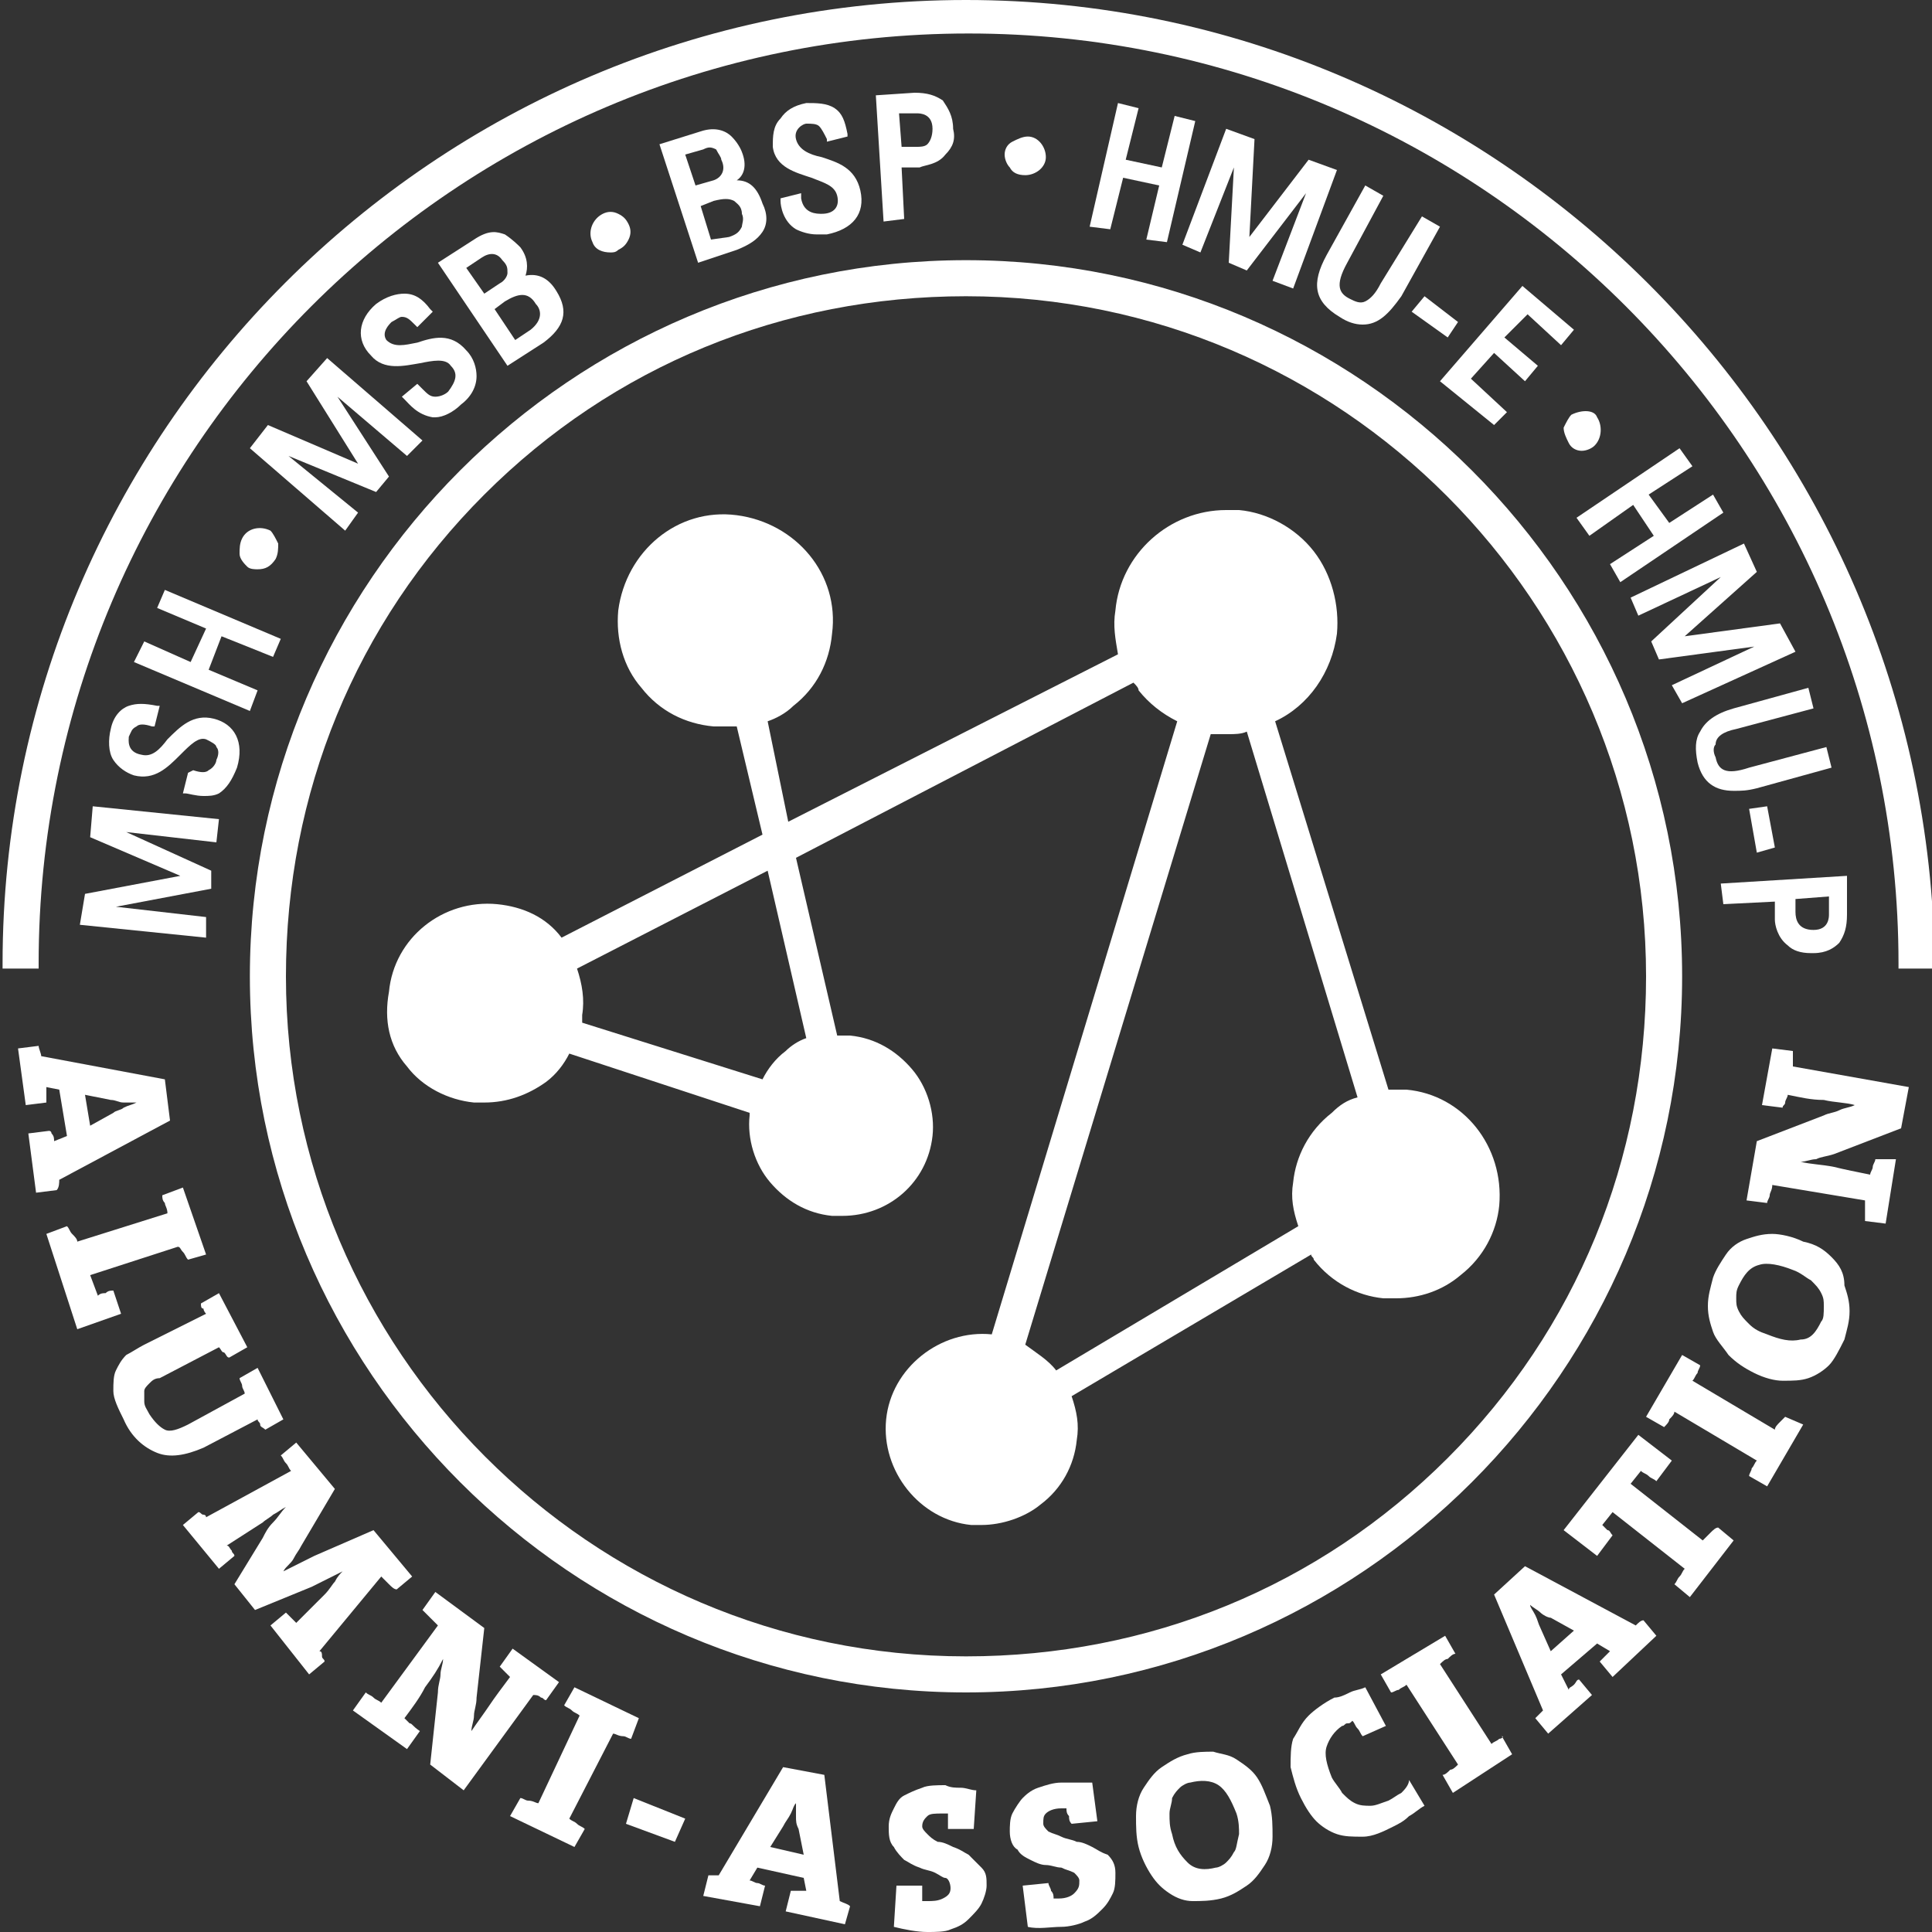
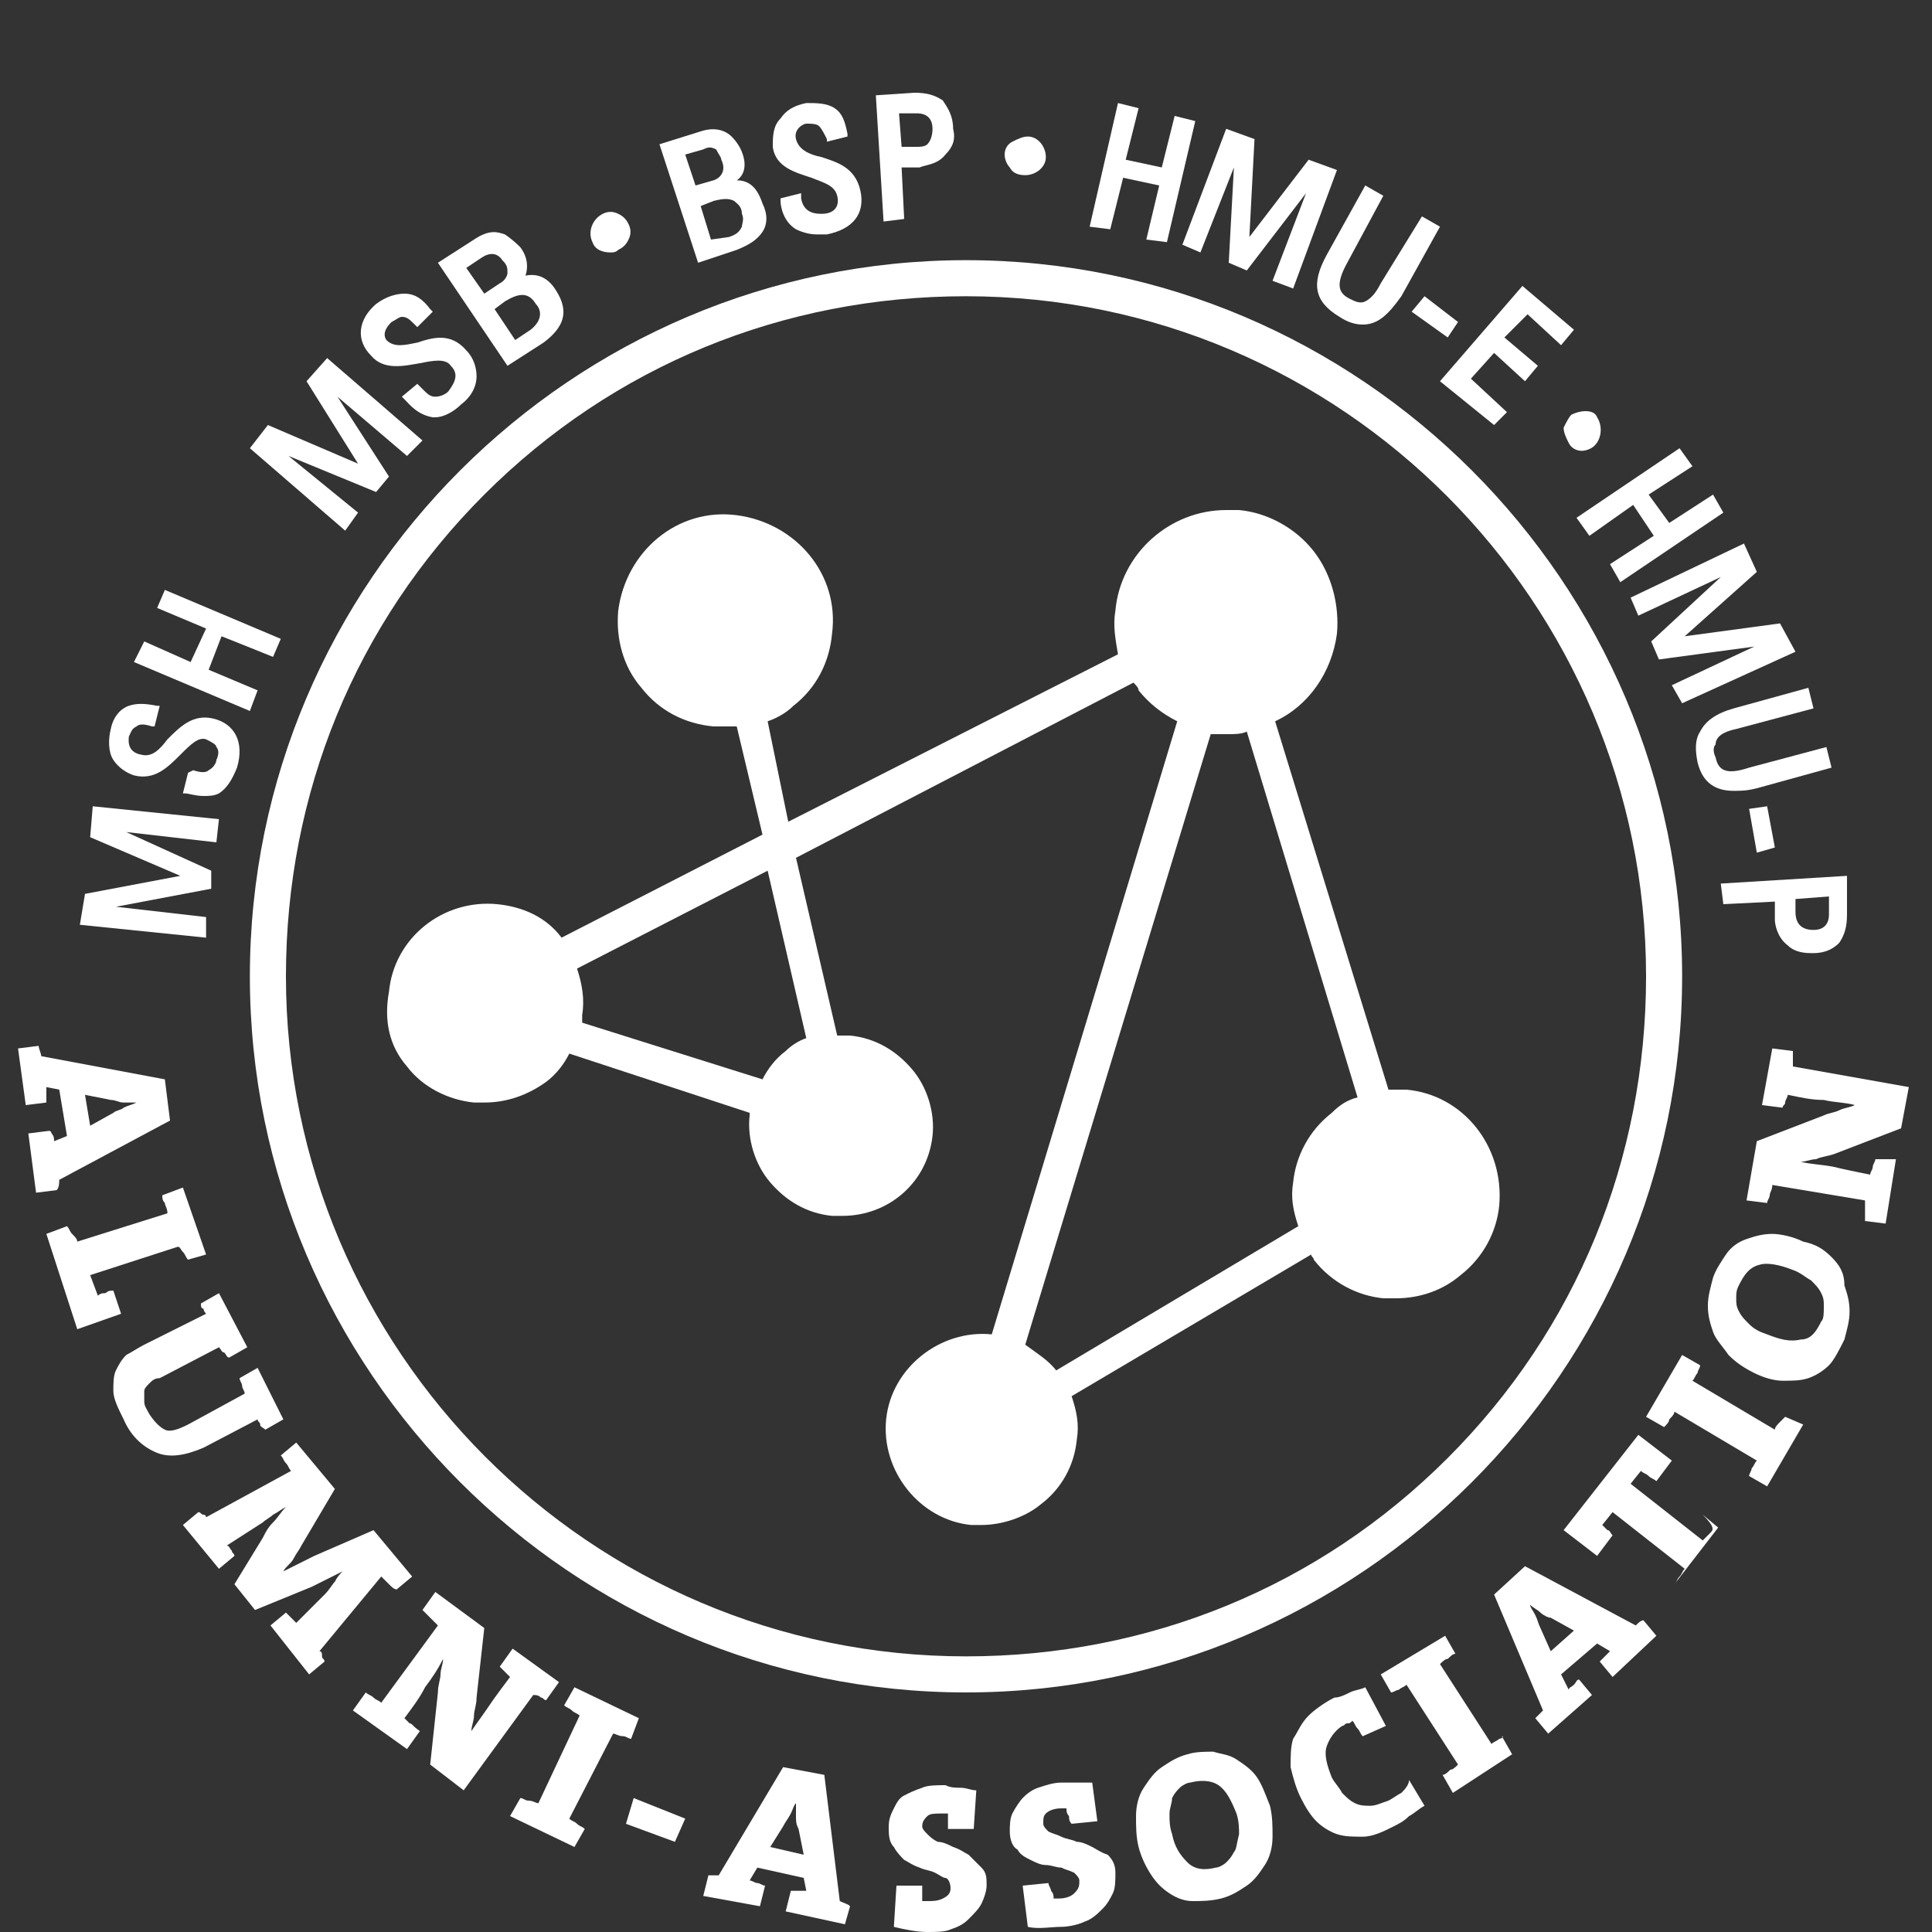
<svg xmlns="http://www.w3.org/2000/svg" version="1.1" id="Ebene_1" x="0px" y="0px" viewBox="0 0 75 75" style="enable-background:new 0 0 75 75;" xml:space="preserve" width="55" height="55">
  <rect x="0" y="0" width="75" height="75" fill="#333333" stroke="none" />
  <style type="text/css">
	.st0{fill:#FFFFFF;}
</style>
  <g>
    <path class="st0" d="M9.7,37.9c0,15.3,12.5,27.8,27.8,27.8c15.3,0,27.8-12.5,27.8-27.8c0-15.3-12.5-27.8-27.8-27.8   C22.2,10.1,9.7,22.6,9.7,37.9z M37.5,11.5c14.6,0,26.4,11.9,26.4,26.4c0,7.1-2.7,13.7-7.7,18.7c-5,5-11.6,7.7-18.7,7.7   c-14.6,0-26.4-11.9-26.4-26.4c0-7.1,2.7-13.7,7.7-18.7S30.4,11.5,37.5,11.5z" />
    <path class="st0" d="M2.3,45.8l4.3-2.3l-0.2-1.6L1.6,41c0-0.1-0.1-0.3-0.1-0.4l-0.8,0.1L1,42.9l0.8-0.1c0-0.1,0-0.2,0-0.3   c0-0.1,0-0.2,0-0.3l0.5,0.1l0.3,1.8l-0.5,0.2c0-0.1,0-0.2-0.1-0.3C2,44,2,43.9,1.9,43.9L1.1,44l0.3,2.3l0.8-0.1   C2.3,46.1,2.3,45.9,2.3,45.8z M4.3,42.7c0.2,0,0.3,0.1,0.5,0.1c0.2,0,0.3,0,0.5,0v0C5.1,42.9,5,42.9,4.8,43   c-0.1,0.1-0.3,0.1-0.4,0.2l-0.9,0.5l-0.2-1.2L4.3,42.7z" />
    <path class="st0" d="M4.4,50.1c-0.1,0-0.2,0-0.3,0.1c-0.1,0-0.2,0-0.3,0.1l-0.3-0.8l3.4-1.1C7,48.4,7,48.5,7.1,48.6   c0.1,0.1,0.1,0.2,0.2,0.3L8,48.7l-0.9-2.6l-0.8,0.3c0,0.1,0,0.2,0.1,0.3c0,0.1,0.1,0.2,0.1,0.4L3,48.2C3,48.1,2.9,48,2.8,47.9   c-0.1-0.1-0.1-0.2-0.2-0.3l-0.8,0.3l1.2,3.7L4.7,51L4.4,50.1z" />
    <path class="st0" d="M10,55.1c0,0.1,0.1,0.1,0.1,0.2c0,0.1,0.1,0.1,0.2,0.2l0.7-0.4L10,53.1l-0.7,0.4c0,0.1,0.1,0.2,0.1,0.3   c0,0.1,0.1,0.2,0.1,0.3l-2.2,1.2c-0.4,0.2-0.7,0.3-0.9,0.2c-0.2-0.1-0.4-0.3-0.6-0.6c-0.1-0.2-0.2-0.3-0.2-0.5c0-0.1,0-0.3,0-0.4   c0-0.1,0.1-0.2,0.2-0.3c0.1-0.1,0.2-0.2,0.4-0.2l2.3-1.2c0.1,0.1,0.1,0.2,0.2,0.2c0.1,0.1,0.1,0.2,0.2,0.2l0.7-0.4l-1.1-2.1   l-0.7,0.4c0,0.1,0,0.2,0.1,0.2c0,0.1,0.1,0.2,0.1,0.2l-2.4,1.2c-0.2,0.1-0.5,0.3-0.7,0.4c-0.2,0.2-0.3,0.4-0.4,0.6   c-0.1,0.2-0.1,0.5-0.1,0.8c0,0.3,0.2,0.7,0.4,1.1c0.3,0.7,0.8,1.1,1.3,1.3c0.5,0.2,1.1,0.1,1.8-0.2L10,55.1z" />
    <path class="st0" d="M12.4,64.1l2.4-2.9c0.1,0.1,0.2,0.2,0.3,0.3c0.1,0.1,0.2,0.2,0.3,0.2l0.6-0.5l-1.5-1.8l-2.3,1   c-0.2,0.1-0.4,0.2-0.6,0.3c-0.2,0.1-0.4,0.2-0.6,0.3l0,0c0.1-0.2,0.3-0.3,0.4-0.5s0.2-0.3,0.3-0.5l1.3-2.2l-1.5-1.8l-0.6,0.5   c0.1,0.1,0.1,0.2,0.2,0.3c0.1,0.1,0.1,0.2,0.2,0.3L8,58.9c0-0.1-0.1-0.1-0.1-0.1c-0.1,0-0.1-0.1-0.2-0.1l-0.6,0.5l1.4,1.7l0.6-0.5   c0-0.1-0.1-0.1-0.1-0.2c-0.1-0.1-0.1-0.2-0.2-0.2l1.4-0.9c0.1-0.1,0.3-0.2,0.4-0.3c0.2-0.1,0.3-0.2,0.5-0.3l0,0   c-0.2,0.2-0.3,0.4-0.5,0.6c-0.2,0.2-0.3,0.4-0.4,0.6l-1.1,1.8l0.8,1l2.2-0.9c0.2-0.1,0.4-0.2,0.6-0.3c0.2-0.1,0.4-0.2,0.6-0.3l0,0   c-0.1,0.1-0.2,0.2-0.3,0.4c-0.1,0.1-0.2,0.3-0.4,0.5L11.5,63c-0.1-0.1-0.1-0.1-0.2-0.2c-0.1-0.1-0.1-0.1-0.2-0.2l-0.6,0.5L12,65   l0.6-0.5c0-0.1-0.1-0.1-0.1-0.2C12.5,64.2,12.5,64.1,12.4,64.1z" />
    <path class="st0" d="M21,65.9c0.1,0,0.1,0.1,0.2,0.1l0.5-0.7L19.9,64l-0.5,0.7c0.1,0.1,0.1,0.1,0.2,0.2c0.1,0.1,0.1,0.1,0.2,0.2   c-0.3,0.4-0.6,0.8-0.8,1.1s-0.5,0.7-0.7,1c0-0.2,0.1-0.4,0.1-0.6s0.1-0.4,0.1-0.7l0.3-2.7l-1.9-1.4l-0.5,0.7   c0.1,0.1,0.2,0.2,0.3,0.3c0.1,0.1,0.2,0.2,0.3,0.3l-2.2,3c-0.1-0.1-0.2-0.1-0.3-0.2c-0.1-0.1-0.2-0.1-0.3-0.2l-0.5,0.7l2.1,1.5   l0.5-0.7C16,67,16,66.9,15.9,66.9c-0.1-0.1-0.1-0.1-0.2-0.2c0.3-0.4,0.6-0.8,0.8-1.2c0.3-0.4,0.5-0.7,0.7-1.1   c0,0.2-0.1,0.4-0.1,0.6c0,0.2-0.1,0.4-0.1,0.7l-0.3,2.8l1.3,1l2.7-3.7C20.8,65.8,20.9,65.8,21,65.9z" />
    <path class="st0" d="M24.8,66.7l-2.5-1.2l-0.4,0.7c0.1,0.1,0.2,0.1,0.3,0.2c0.1,0.1,0.2,0.1,0.3,0.2L20.9,70   c-0.1,0-0.2-0.1-0.4-0.1c-0.1,0-0.2-0.1-0.3-0.1l-0.4,0.7l2.5,1.2l0.4-0.7c-0.1-0.1-0.2-0.1-0.3-0.2c-0.1-0.1-0.2-0.1-0.3-0.2   l1.7-3.3c0.1,0,0.2,0.1,0.4,0.1c0.1,0,0.2,0.1,0.3,0.1L24.8,66.7z" />
    <polygon class="st0" points="24.3,70.8 26.2,71.5 26.6,70.6 24.6,69.8  " />
    <path class="st0" d="M32,68.9l-1.6-0.3l-2.5,4.2c-0.1,0-0.3,0-0.4,0l-0.2,0.8l2.2,0.4l0.2-0.8c-0.1,0-0.2-0.1-0.3-0.1   c-0.1,0-0.2-0.1-0.3-0.1l0.3-0.5l1.8,0.4l0.1,0.5c-0.1,0-0.2,0-0.3,0c-0.1,0-0.2,0-0.3,0l-0.2,0.8l2.3,0.5L33,74   c-0.1-0.1-0.2-0.1-0.4-0.2L32,68.9z M29.9,71.7l0.5-0.8c0.1-0.2,0.2-0.3,0.3-0.5c0.1-0.2,0.1-0.3,0.2-0.4h0c0,0.2,0,0.3,0,0.5   c0,0.2,0,0.3,0.1,0.5l0.2,1L29.9,71.7z" />
    <path class="st0" d="M37.6,72c-0.2-0.1-0.3-0.2-0.6-0.3c-0.2-0.1-0.4-0.2-0.6-0.2c-0.2-0.1-0.3-0.2-0.4-0.3   c-0.1-0.1-0.2-0.2-0.2-0.3c0-0.2,0.1-0.3,0.2-0.4c0.1-0.1,0.3-0.1,0.6-0.1c0.1,0,0.1,0,0.2,0c0,0.1,0,0.2,0,0.3c0,0.1,0,0.2,0,0.3   l1,0l0.1-1.5c-0.2,0-0.4-0.1-0.6-0.1c-0.2,0-0.4,0-0.6-0.1c-0.3,0-0.7,0-0.9,0.1c-0.3,0.1-0.5,0.2-0.7,0.3   c-0.2,0.1-0.3,0.3-0.4,0.5c-0.1,0.2-0.2,0.4-0.2,0.7c0,0.3,0,0.6,0.2,0.8c0.1,0.2,0.3,0.4,0.4,0.5c0.2,0.1,0.3,0.2,0.6,0.3   c0.2,0.1,0.4,0.1,0.6,0.2c0.2,0.1,0.3,0.2,0.4,0.2s0.2,0.2,0.2,0.4c0,0.2-0.1,0.3-0.3,0.4c-0.2,0.1-0.4,0.1-0.6,0.1   c0,0-0.1,0-0.1,0c0,0-0.1,0-0.1,0c0-0.1,0-0.2,0-0.3c0-0.1,0-0.2,0-0.3l-1,0l-0.1,1.6c0.4,0.1,0.9,0.2,1.3,0.2c0.3,0,0.7,0,0.9-0.1   c0.3-0.1,0.5-0.2,0.7-0.4c0.2-0.2,0.4-0.4,0.5-0.6c0.1-0.2,0.2-0.5,0.2-0.7c0-0.3,0-0.5-0.2-0.7C37.9,72.3,37.7,72.1,37.6,72z" />
    <path class="st0" d="M42.4,71.7c-0.2-0.1-0.4-0.2-0.6-0.2c-0.2-0.1-0.4-0.1-0.6-0.2c-0.2-0.1-0.3-0.1-0.5-0.2   c-0.1-0.1-0.2-0.2-0.2-0.3c0-0.2,0-0.3,0.1-0.4c0.1-0.1,0.3-0.2,0.6-0.2c0.1,0,0.1,0,0.2,0c0,0.1,0,0.2,0.1,0.3   c0,0.1,0,0.2,0.1,0.3l1-0.1l-0.2-1.5c-0.2,0-0.4,0-0.6,0c-0.2,0-0.4,0-0.6,0c-0.3,0-0.6,0.1-0.9,0.2c-0.3,0.1-0.5,0.3-0.6,0.4   s-0.3,0.4-0.4,0.6c-0.1,0.2-0.1,0.5-0.1,0.7c0,0.3,0.1,0.6,0.3,0.7c0.1,0.2,0.3,0.3,0.5,0.4c0.2,0.1,0.4,0.2,0.6,0.2   s0.4,0.1,0.6,0.1c0.2,0.1,0.3,0.1,0.5,0.2c0.1,0.1,0.2,0.2,0.2,0.3c0,0.2,0,0.3-0.2,0.5c-0.1,0.1-0.3,0.2-0.6,0.2c0,0-0.1,0-0.1,0   c0,0-0.1,0-0.1,0c0-0.1,0-0.2-0.1-0.3c0-0.1-0.1-0.2-0.1-0.3l-1,0.1l0.2,1.6c0.4,0.1,0.9,0,1.3,0c0.3,0,0.7-0.1,0.9-0.2   c0.3-0.1,0.5-0.3,0.7-0.5c0.2-0.2,0.3-0.4,0.4-0.6s0.1-0.5,0.1-0.8c0-0.3-0.1-0.5-0.3-0.7C42.7,71.9,42.6,71.8,42.4,71.7z" />
    <path class="st0" d="M48.8,69c-0.2-0.3-0.5-0.5-0.8-0.7c-0.3-0.2-0.6-0.2-0.9-0.3c-0.3,0-0.7,0-1,0.1c-0.4,0.1-0.7,0.3-1,0.5   c-0.3,0.2-0.5,0.5-0.7,0.8c-0.2,0.3-0.3,0.7-0.3,1.1c0,0.4,0,0.8,0.1,1.2c0.1,0.4,0.3,0.8,0.5,1.1c0.2,0.3,0.4,0.5,0.7,0.7   c0.3,0.2,0.6,0.3,0.9,0.3c0.3,0,0.7,0,1.1-0.1c0.4-0.1,0.7-0.3,1-0.5s0.5-0.5,0.7-0.8c0.2-0.3,0.3-0.7,0.3-1.1c0-0.4,0-0.8-0.1-1.2   C49.1,69.6,49,69.3,48.8,69z M47.9,71.9c-0.1,0.2-0.2,0.3-0.3,0.4c-0.1,0.1-0.3,0.2-0.4,0.2c-0.4,0.1-0.8,0.1-1.1-0.2   s-0.5-0.6-0.6-1.1c-0.1-0.3-0.1-0.5-0.1-0.8c0-0.2,0.1-0.4,0.1-0.6c0.1-0.2,0.2-0.3,0.3-0.4c0.1-0.1,0.3-0.2,0.4-0.2   c0.4-0.1,0.8-0.1,1.1,0.1c0.3,0.2,0.5,0.6,0.7,1.1c0.1,0.3,0.1,0.6,0.1,0.8C48,71.6,48,71.8,47.9,71.9z" />
    <path class="st0" d="M54.4,69.6c-0.2,0.1-0.3,0.2-0.5,0.3c-0.3,0.1-0.5,0.2-0.7,0.2c-0.2,0-0.4,0-0.6-0.1c-0.2-0.1-0.3-0.2-0.5-0.4   c-0.1-0.2-0.3-0.4-0.4-0.6c-0.2-0.5-0.3-0.9-0.2-1.2c0.1-0.3,0.3-0.6,0.6-0.8c0.1,0,0.1-0.1,0.2-0.1c0.1,0,0.1,0,0.2-0.1   c0.1,0.1,0.1,0.2,0.2,0.3c0.1,0.1,0.1,0.2,0.2,0.3l0.9-0.4L53,65.5c-0.2,0.1-0.4,0.1-0.6,0.2c-0.2,0.1-0.4,0.2-0.6,0.2   c-0.4,0.2-0.8,0.5-1,0.7c-0.3,0.3-0.4,0.6-0.6,0.9c-0.1,0.3-0.1,0.7-0.1,1.1c0.1,0.4,0.2,0.8,0.4,1.2c0.2,0.4,0.4,0.7,0.6,0.9   c0.2,0.2,0.5,0.4,0.8,0.5c0.3,0.1,0.6,0.1,1,0.1c0.4,0,0.8-0.2,1.2-0.4c0.2-0.1,0.4-0.2,0.6-0.4c0.2-0.1,0.4-0.3,0.6-0.4l-0.6-1   C54.7,69.3,54.5,69.5,54.4,69.6z" />
    <path class="st0" d="M58.2,67.5c-0.1,0.1-0.2,0.1-0.3,0.2l-2-3.1c0.1-0.1,0.2-0.2,0.3-0.2c0.1-0.1,0.2-0.2,0.3-0.2l-0.4-0.7   L53.6,65l0.4,0.7c0.1,0,0.2-0.1,0.3-0.1c0.1-0.1,0.2-0.1,0.3-0.2l2,3.1c-0.1,0.1-0.2,0.2-0.3,0.2c-0.1,0.1-0.2,0.2-0.3,0.2l0.4,0.7   l2.3-1.5l-0.4-0.7C58.4,67.4,58.3,67.5,58.2,67.5z" />
    <path class="st0" d="M63.5,63.1l-4.3-2.3l-1.2,1.1l1.9,4.5c-0.1,0.1-0.2,0.2-0.3,0.3l0.5,0.6l1.7-1.5l-0.5-0.6   c-0.1,0-0.1,0.1-0.2,0.2c-0.1,0.1-0.2,0.1-0.2,0.2L60.6,65l1.4-1.2l0.5,0.3c-0.1,0.1-0.1,0.1-0.2,0.2c-0.1,0.1-0.1,0.1-0.2,0.2   l0.5,0.6l1.7-1.6l-0.5-0.6C63.7,62.9,63.6,63,63.5,63.1z M60.2,64.1l-0.4-0.9c-0.1-0.2-0.1-0.3-0.2-0.5c-0.1-0.2-0.2-0.3-0.2-0.4   l0,0c0.1,0.1,0.3,0.2,0.4,0.3c0.1,0.1,0.3,0.2,0.4,0.2l0.9,0.5L60.2,64.1z" />
-     <path class="st0" d="M66.4,59.5c-0.1,0.1-0.2,0.2-0.3,0.3l-2.8-2.2l0.4-0.5c0.1,0.1,0.2,0.1,0.3,0.2c0.1,0.1,0.2,0.1,0.3,0.2   l0.6-0.8l-1.3-1l-2.9,3.7l1.3,1l0.6-0.8c-0.1-0.1-0.1-0.2-0.2-0.2c-0.1-0.1-0.2-0.2-0.2-0.2l0.4-0.5l2.8,2.2   c-0.1,0.1-0.1,0.2-0.2,0.3c-0.1,0.1-0.1,0.2-0.2,0.3l0.6,0.5l1.7-2.2l-0.6-0.5C66.6,59.3,66.5,59.4,66.4,59.5z" />
+     <path class="st0" d="M66.4,59.5c-0.1,0.1-0.2,0.2-0.3,0.3l-2.8-2.2l0.4-0.5c0.1,0.1,0.2,0.1,0.3,0.2c0.1,0.1,0.2,0.1,0.3,0.2   l0.6-0.8l-1.3-1l-2.9,3.7l1.3,1l0.6-0.8c-0.1-0.1-0.1-0.2-0.2-0.2c-0.1-0.1-0.2-0.2-0.2-0.2l0.4-0.5l2.8,2.2   c-0.1,0.1-0.1,0.2-0.2,0.3c-0.1,0.1-0.1,0.2-0.2,0.3l1.7-2.2l-0.6-0.5C66.6,59.3,66.5,59.4,66.4,59.5z" />
    <path class="st0" d="M69.1,55.2c-0.1,0.1-0.2,0.2-0.2,0.3l-3.2-1.9c0.1-0.1,0.1-0.2,0.2-0.3c0-0.1,0.1-0.2,0.1-0.3l-0.7-0.4   L63.9,55l0.7,0.4c0.1-0.1,0.2-0.2,0.2-0.3c0.1-0.1,0.2-0.2,0.2-0.3l3.2,1.9c-0.1,0.1-0.1,0.2-0.2,0.3c0,0.1-0.1,0.2-0.1,0.3   l0.7,0.4l1.4-2.4L69.3,55C69.3,55,69.2,55.1,69.1,55.2z" />
    <path class="st0" d="M71.1,48.8c-0.3-0.3-0.6-0.5-1.1-0.6c-0.4-0.2-0.9-0.3-1.2-0.3c-0.4,0-0.7,0.1-1,0.2c-0.3,0.1-0.6,0.3-0.8,0.6   c-0.2,0.3-0.4,0.6-0.5,0.9c-0.1,0.4-0.2,0.7-0.2,1.1c0,0.4,0.1,0.7,0.2,1c0.1,0.3,0.4,0.6,0.6,0.9c0.3,0.3,0.6,0.5,1,0.7   c0.4,0.2,0.8,0.3,1.1,0.3c0.4,0,0.7,0,1-0.1c0.3-0.1,0.6-0.3,0.8-0.5s0.4-0.6,0.6-1c0.1-0.4,0.2-0.7,0.2-1.1c0-0.4-0.1-0.7-0.2-1   C71.6,49.4,71.4,49.1,71.1,48.8z M70.7,51.3c-0.2,0.4-0.4,0.7-0.8,0.7c-0.4,0.1-0.8,0-1.3-0.2c-0.3-0.1-0.5-0.2-0.7-0.4   c-0.2-0.2-0.3-0.3-0.4-0.5c-0.1-0.2-0.1-0.3-0.1-0.5c0-0.2,0-0.3,0.1-0.5c0.2-0.4,0.4-0.7,0.8-0.8c0.3-0.1,0.8,0,1.3,0.2   c0.3,0.1,0.5,0.3,0.7,0.4c0.2,0.2,0.3,0.3,0.4,0.5c0.1,0.2,0.1,0.3,0.1,0.5C70.8,51,70.8,51.2,70.7,51.3z" />
    <path class="st0" d="M69.6,41c0-0.1,0-0.2,0-0.2l-0.8-0.1l-0.4,2.2l0.8,0.1c0-0.1,0.1-0.1,0.1-0.2c0-0.1,0.1-0.2,0.1-0.3   c0.5,0.1,0.9,0.2,1.4,0.2c0.4,0.1,0.9,0.1,1.2,0.2c-0.2,0.1-0.4,0.1-0.6,0.2c-0.2,0.1-0.4,0.1-0.6,0.2l-2.6,1l-0.4,2.3l0.8,0.1   c0-0.1,0.1-0.2,0.1-0.3c0-0.1,0.1-0.2,0.1-0.4l3.6,0.6c0,0.1,0,0.3,0,0.4s0,0.2,0,0.4l0.8,0.1l0.4-2.5L72.8,45   c0,0.1-0.1,0.2-0.1,0.3c0,0.1-0.1,0.2-0.1,0.3c-0.5-0.1-1-0.2-1.4-0.3c-0.5-0.1-0.9-0.1-1.3-0.2c0.2,0,0.4-0.1,0.6-0.1   c0.2-0.1,0.4-0.1,0.7-0.2l2.6-1l0.3-1.6l-4.5-0.8C69.6,41.2,69.6,41.1,69.6,41z" />
-     <path class="st0" d="M37.5,0C16.9,0,0.1,16.8,0.1,37.4v0.2h1.4v-0.2c0-19.9,16.2-36.1,36.1-36.1c19.9,0,36.1,16.2,36.1,36.1v0.2   h1.4v-0.2C74.9,16.8,58.1,0,37.5,0z" />
    <polygon class="st0" points="3.1,35.9 8,36.4 8,35.6 4.5,35.2 8.2,34.5 8.2,33.8 4.9,32.3 8.4,32.7 8.5,31.8 3.6,31.3 3.5,32.5    7,34 3.3,34.7  " />
    <path class="st0" d="M4.3,28.3c-0.1,0.4-0.1,0.9,0.1,1.2c0.2,0.3,0.5,0.5,0.8,0.6C6,30.3,6.5,29.8,7,29.3c0.4-0.4,0.7-0.7,1-0.6   c0.2,0.1,0.4,0.2,0.4,0.3c0.1,0.1,0.1,0.3,0,0.5c0,0.1-0.1,0.3-0.3,0.4c-0.1,0.1-0.3,0.1-0.6,0L7.3,30l-0.2,0.8l0.1,0   c0.1,0,0.4,0.1,0.7,0.1c0.2,0,0.4,0,0.6-0.1c0.3-0.2,0.5-0.5,0.7-1c0.3-1-0.1-1.7-0.9-1.9c-0.8-0.2-1.3,0.3-1.8,0.8   c-0.3,0.4-0.6,0.7-1,0.6C4.9,29.2,5,28.7,5,28.6c0.1-0.2,0.1-0.3,0.3-0.4c0.1-0.1,0.3-0.1,0.6,0l0.1,0l0.2-0.8l-0.1,0   c-0.5-0.1-0.8-0.1-1.1,0C4.7,27.5,4.4,27.8,4.3,28.3z" />
    <polygon class="st0" points="5.6,24.9 5.2,25.7 9.7,27.6 10,26.8 8.1,26 8.6,24.7 10.6,25.5 10.9,24.8 6.4,22.9 6.1,23.6 8,24.4    7.4,25.7  " />
-     <path class="st0" d="M9.4,20.9c-0.1,0.2-0.1,0.4-0.1,0.6c0,0.2,0.2,0.4,0.3,0.5c0.1,0.1,0.3,0.1,0.4,0.1c0.3,0,0.5-0.1,0.7-0.4l0,0   c0.1-0.2,0.1-0.4,0.1-0.6c-0.1-0.2-0.2-0.4-0.3-0.5C10.1,20.4,9.6,20.5,9.4,20.9z" />
    <polygon class="st0" points="9.7,17.4 13.4,20.6 13.9,19.9 11.2,17.7 14.6,19.1 15.1,18.5 13.1,15.4 15.8,17.7 16.4,17.1    12.7,13.9 11.9,14.8 13.9,18 10.4,16.5  " />
    <path class="st0" d="M15.2,12.5c0.2-0.1,0.3-0.2,0.4-0.2c0.2,0,0.3,0.1,0.5,0.3l0.1,0.1l0.6-0.6l-0.1-0.1c-0.3-0.4-0.6-0.6-1-0.6   c-0.3,0-0.7,0.1-1.1,0.4c-0.7,0.6-0.8,1.4-0.2,2c0.5,0.6,1.3,0.4,1.9,0.3c0.5-0.1,1-0.2,1.2,0.1c0.3,0.3,0.2,0.6-0.1,1   c-0.1,0.1-0.3,0.2-0.5,0.2c-0.2,0-0.3-0.1-0.5-0.3l-0.2-0.2l-0.6,0.5l0.1,0.1c0.2,0.2,0.5,0.6,1.1,0.7c0,0,0.1,0,0.1,0   c0.3,0,0.7-0.2,1-0.5c0.4-0.3,0.6-0.7,0.6-1.1c0-0.3-0.1-0.7-0.4-1c-0.6-0.7-1.3-0.5-1.9-0.3c-0.5,0.1-0.9,0.2-1.2-0.1   C14.8,12.9,15.1,12.6,15.2,12.5z" />
    <path class="st0" d="M20.2,9.6c-0.1-0.1-0.3-0.3-0.6-0.5C19.3,9,19,8.9,18.4,9.3L17,10.2l2.7,4l1.4-0.9c0.8-0.6,1-1.2,0.5-2   c-0.3-0.5-0.7-0.7-1.2-0.6C20.5,10.4,20.5,10,20.2,9.6z M20.6,12.8L20,13.2L19.2,12l0.4-0.3c0.5-0.3,0.9-0.4,1.2,0.1   C21,12,21.1,12.4,20.6,12.8z M19.7,10.6c0,0.1-0.1,0.3-0.3,0.4l-0.6,0.4l-0.7-1l0.6-0.4c0.3-0.2,0.6-0.2,0.8,0.1   C19.7,10.3,19.7,10.4,19.7,10.6z" />
    <path class="st0" d="M23.7,9.8c0.1,0,0.2,0,0.3-0.1c0.2-0.1,0.3-0.2,0.4-0.4c0.1-0.2,0.1-0.4,0-0.6c-0.1-0.2-0.2-0.3-0.4-0.4   c-0.2-0.1-0.4-0.1-0.6,0C23,8.5,22.8,9,23,9.4C23.1,9.7,23.4,9.8,23.7,9.8z" />
    <path class="st0" d="M28.8,5.9c0,0-0.1-0.3-0.4-0.6c-0.2-0.2-0.6-0.4-1.2-0.2l-1.6,0.5l1.5,4.6l1.5-0.5c0.5-0.2,0.8-0.4,1-0.7   c0.2-0.3,0.2-0.7,0-1.1c-0.2-0.6-0.5-0.9-1-0.9C28.9,6.8,29,6.4,28.8,5.9z M27.7,7l-0.7,0.2l-0.4-1.2l0.7-0.2   c0.2-0.1,0.3-0.1,0.5,0C27.9,6,28,6.1,28,6.2C28.2,6.6,28,6.9,27.7,7z M27.6,9.3L27.2,8l0.5-0.2c0.4-0.1,0.6-0.1,0.8,0   c0.1,0.1,0.3,0.2,0.3,0.5c0.1,0.2,0,0.4,0,0.5c-0.1,0.2-0.2,0.3-0.5,0.4L27.6,9.3z" />
    <path class="st0" d="M31.3,4.8c0.2,0,0.4,0,0.5,0.1c0.1,0.1,0.2,0.3,0.3,0.5l0,0.1l0.8-0.2l0-0.1c-0.1-0.5-0.2-0.8-0.5-1   C32.1,4,31.7,4,31.3,4c-0.5,0.1-0.8,0.3-1,0.6C30,4.9,30,5.3,30,5.7c0.1,0.8,0.9,1,1.5,1.2c0.5,0.2,0.9,0.3,1,0.7   c0.1,0.4-0.1,0.7-0.6,0.7c-0.2,0-0.7,0-0.8-0.6l0-0.2l-0.8,0.2l0,0.1c0,0.2,0.1,0.8,0.6,1.1c0.2,0.1,0.5,0.2,0.8,0.2   c0.1,0,0.3,0,0.4,0c1-0.2,1.5-0.8,1.3-1.7c-0.2-0.9-0.9-1.1-1.5-1.3c-0.5-0.1-0.9-0.3-1-0.7C30.8,5,31.2,4.8,31.3,4.8z" />
    <path class="st0" d="M36.7,6C37,5.7,37.1,5.4,37,5c0-0.5-0.2-0.8-0.4-1.1c-0.3-0.2-0.6-0.3-1.1-0.3L34,3.7l0.3,4.9l0.8-0.1l-0.1-2   l0.7,0C35.9,6.4,36.4,6.4,36.7,6z M35,5.7l-0.1-1.3l0.7,0c0.1,0,0.6,0,0.6,0.6c0,0.3-0.1,0.5-0.2,0.6c-0.1,0.1-0.3,0.1-0.4,0.1   L35,5.7z" />
    <path class="st0" d="M39.8,6.8c0.4,0,0.8-0.3,0.8-0.7c0-0.4-0.3-0.8-0.7-0.8c-0.2,0-0.4,0.1-0.6,0.2C39.1,5.6,39,5.8,39,6   c0,0.2,0.1,0.4,0.2,0.5C39.3,6.7,39.5,6.8,39.8,6.8L39.8,6.8C39.7,6.8,39.8,6.8,39.8,6.8z" />
    <polygon class="st0" points="43.4,4 42.3,8.8 43.1,8.9 43.6,6.9 45,7.2 44.5,9.3 45.3,9.4 46.4,4.7 45.6,4.5 45.1,6.5 43.7,6.2    44.2,4.2  " />
    <polygon class="st0" points="47.6,5 45.9,9.5 46.6,9.8 47.9,6.5 47.7,10.2 48.4,10.5 50.7,7.5 49.4,10.9 50.2,11.2 51.9,6.6    50.8,6.2 48.5,9.2 48.7,5.4  " />
    <path class="st0" d="M53.7,7.6L53,7.2l-1.5,2.7C50.9,11,51,11.7,52,12.3c0.3,0.2,0.6,0.3,0.9,0.3c0.6,0,1-0.4,1.5-1.1l1.5-2.7   l-0.7-0.4L53.6,11c-0.2,0.4-0.4,0.6-0.6,0.7c-0.2,0.1-0.4,0-0.6-0.1c-0.4-0.2-0.6-0.5-0.1-1.4L53.7,7.6z" />
    <polygon class="st0" points="54.8,12.1 56.2,13.1 56.6,12.5 55.3,11.5  " />
    <polygon class="st0" points="55.9,14.8 58,16.5 58.5,16 57.1,14.7 58,13.7 59.2,14.8 59.7,14.2 58.4,13.1 59.3,12.2 60.6,13.4    61.1,12.8 59.1,11.1  " />
    <path class="st0" d="M61,16.1c-0.1,0.1-0.2,0.3-0.3,0.5c0,0.2,0.1,0.4,0.2,0.6c0.1,0.2,0.3,0.3,0.5,0.3c0,0,0,0,0,0   c0.2,0,0.4-0.1,0.5-0.2c0.3-0.3,0.3-0.8,0.1-1.1C61.9,15.9,61.4,15.9,61,16.1z" />
    <polygon class="st0" points="65.2,17.4 61.2,20.1 61.7,20.8 63.4,19.6 64.2,20.8 62.5,21.9 62.9,22.6 66.9,19.9 66.5,19.2    64.8,20.3 64,19.2 65.7,18.1  " />
    <polygon class="st0" points="67.7,21.1 63.3,23.2 63.6,23.9 66.8,22.4 64.1,24.9 64.4,25.6 68.1,25.1 64.9,26.6 65.3,27.3    69.7,25.3 69.1,24.2 65.4,24.7 68.2,22.2  " />
    <path class="st0" d="M67.4,28.3l3-0.8l-0.2-0.8l-2.9,0.8c-0.7,0.2-1.1,0.5-1.3,0.9c-0.2,0.3-0.2,0.7-0.1,1.2   c0.2,0.8,0.7,1.1,1.4,1.1c0.3,0,0.5,0,0.9-0.1l2.9-0.8l-0.2-0.8l-3,0.8c-0.9,0.3-1.2,0.1-1.3-0.4c-0.1-0.2-0.1-0.4,0-0.5   C66.6,28.6,66.9,28.4,67.4,28.3z" />
    <polygon class="st0" points="68.6,31.3 67.9,31.4 68.2,33.1 68.9,32.9  " />
    <path class="st0" d="M66.9,35.1l2-0.1l0,0.7c0,0.2,0.1,0.7,0.5,1c0.2,0.2,0.5,0.3,0.9,0.3c0,0,0.1,0,0.1,0c0.5,0,0.8-0.2,1-0.4   c0.2-0.3,0.3-0.6,0.3-1.1L71.7,34l-4.9,0.3L66.9,35.1z M70.4,36.1c-0.6,0-0.7-0.4-0.7-0.7l0-0.5l1.3-0.1l0,0.7   C71,35.6,71,36.1,70.4,36.1z" />
    <path class="st0" d="M15.8,41.4c0.6,0.8,1.6,1.3,2.6,1.4c0.1,0,0.3,0,0.4,0c0.9,0,1.7-0.3,2.4-0.8c0.4-0.3,0.7-0.7,0.9-1.1l7,2.3   c0,0,0,0,0,0.1c-0.1,0.9,0.2,1.9,0.8,2.6c0.6,0.7,1.4,1.2,2.4,1.3c0.1,0,0.3,0,0.4,0c1.8,0,3.3-1.3,3.5-3.1   c0.1-0.9-0.2-1.9-0.8-2.6c-0.6-0.7-1.4-1.2-2.4-1.3c-0.2,0-0.4,0-0.5,0l-1.6-6.9L44,26.5c0.1,0.1,0.2,0.2,0.2,0.3   c0.4,0.5,0.9,0.9,1.5,1.2l-7.2,23.8c-2-0.2-3.9,1.3-4.1,3.3c-0.2,2,1.3,3.9,3.3,4.1c0.1,0,0.3,0,0.4,0c0.8,0,1.7-0.3,2.3-0.8   c0.8-0.6,1.3-1.5,1.4-2.5c0.1-0.6,0-1.1-0.2-1.7l9.3-5.5c0,0.1,0.1,0.1,0.1,0.2c0.7,0.9,1.7,1.4,2.7,1.5c0.2,0,0.3,0,0.5,0   c0.9,0,1.8-0.3,2.5-0.9c0.9-0.7,1.4-1.7,1.5-2.7c0.2-2.3-1.4-4.3-3.6-4.5c-0.2,0-0.5,0-0.7,0L49.5,28c1.3-0.6,2.2-1.9,2.4-3.4   c0.1-1.1-0.2-2.3-0.9-3.2c-0.7-0.9-1.8-1.5-2.9-1.6c-0.2,0-0.3,0-0.5,0c-2.2,0-4.1,1.7-4.3,3.9c-0.1,0.6,0,1.1,0.1,1.7l-12.8,6.5   L29.8,28c0.3-0.1,0.7-0.3,1-0.6c0.9-0.7,1.4-1.7,1.5-2.8c0.3-2.3-1.4-4.3-3.7-4.6s-4.3,1.4-4.6,3.7c-0.1,1.1,0.2,2.2,0.9,3   c0.7,0.9,1.7,1.4,2.8,1.5c0.2,0,0.3,0,0.5,0c0.1,0,0.2,0,0.4,0l1,4.2l-7.8,4c-0.6-0.8-1.5-1.2-2.5-1.3c-2.1-0.2-4,1.3-4.2,3.4   C14.9,39.6,15.1,40.6,15.8,41.4z M52.7,42.6c-0.4,0.1-0.7,0.3-1,0.6c-0.9,0.7-1.4,1.7-1.5,2.7c-0.1,0.6,0,1.1,0.2,1.7l-9.4,5.6   c-0.3-0.4-0.8-0.7-1.2-1l7.2-23.7c0.1,0,0.1,0,0.2,0c0.2,0,0.3,0,0.5,0c0.2,0,0.5,0,0.7-0.1L52.7,42.6z M29.8,33.8l1.5,6.5   c-0.3,0.1-0.6,0.3-0.8,0.5c-0.4,0.3-0.7,0.7-0.9,1.1l-7-2.2c0-0.1,0-0.2,0-0.3c0.1-0.6,0-1.2-0.2-1.8L29.8,33.8z" />
  </g>
</svg>